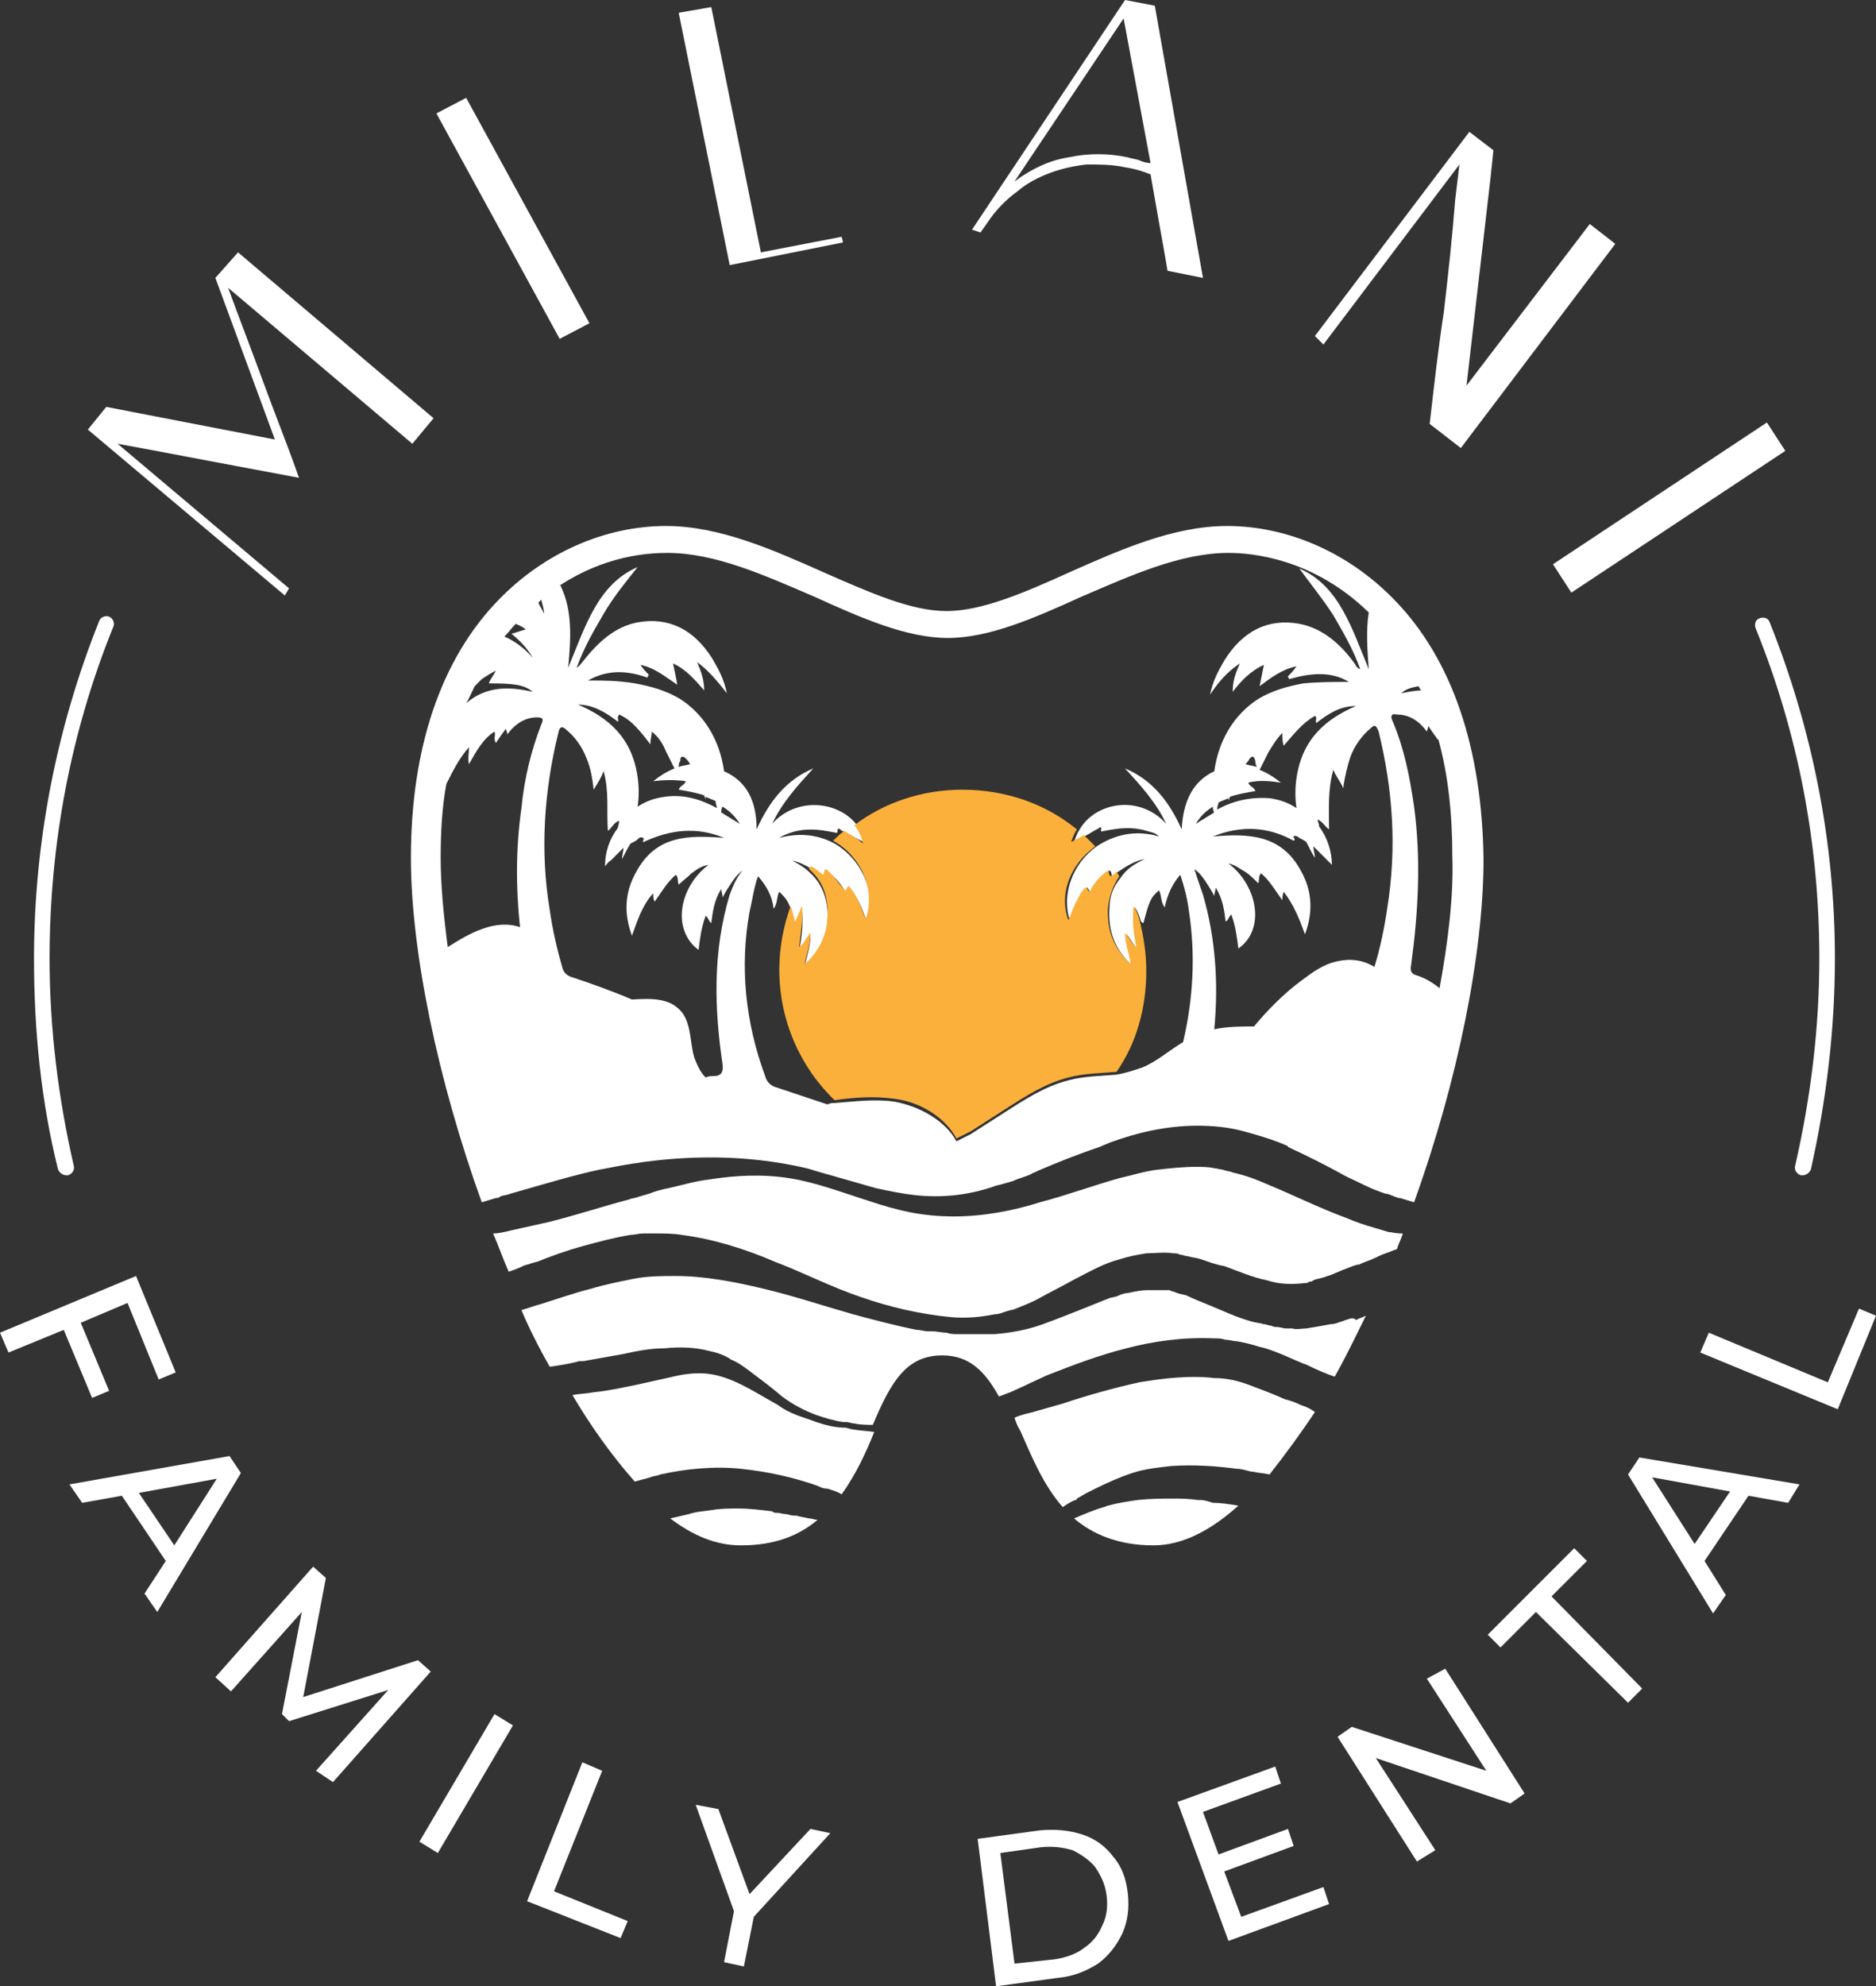
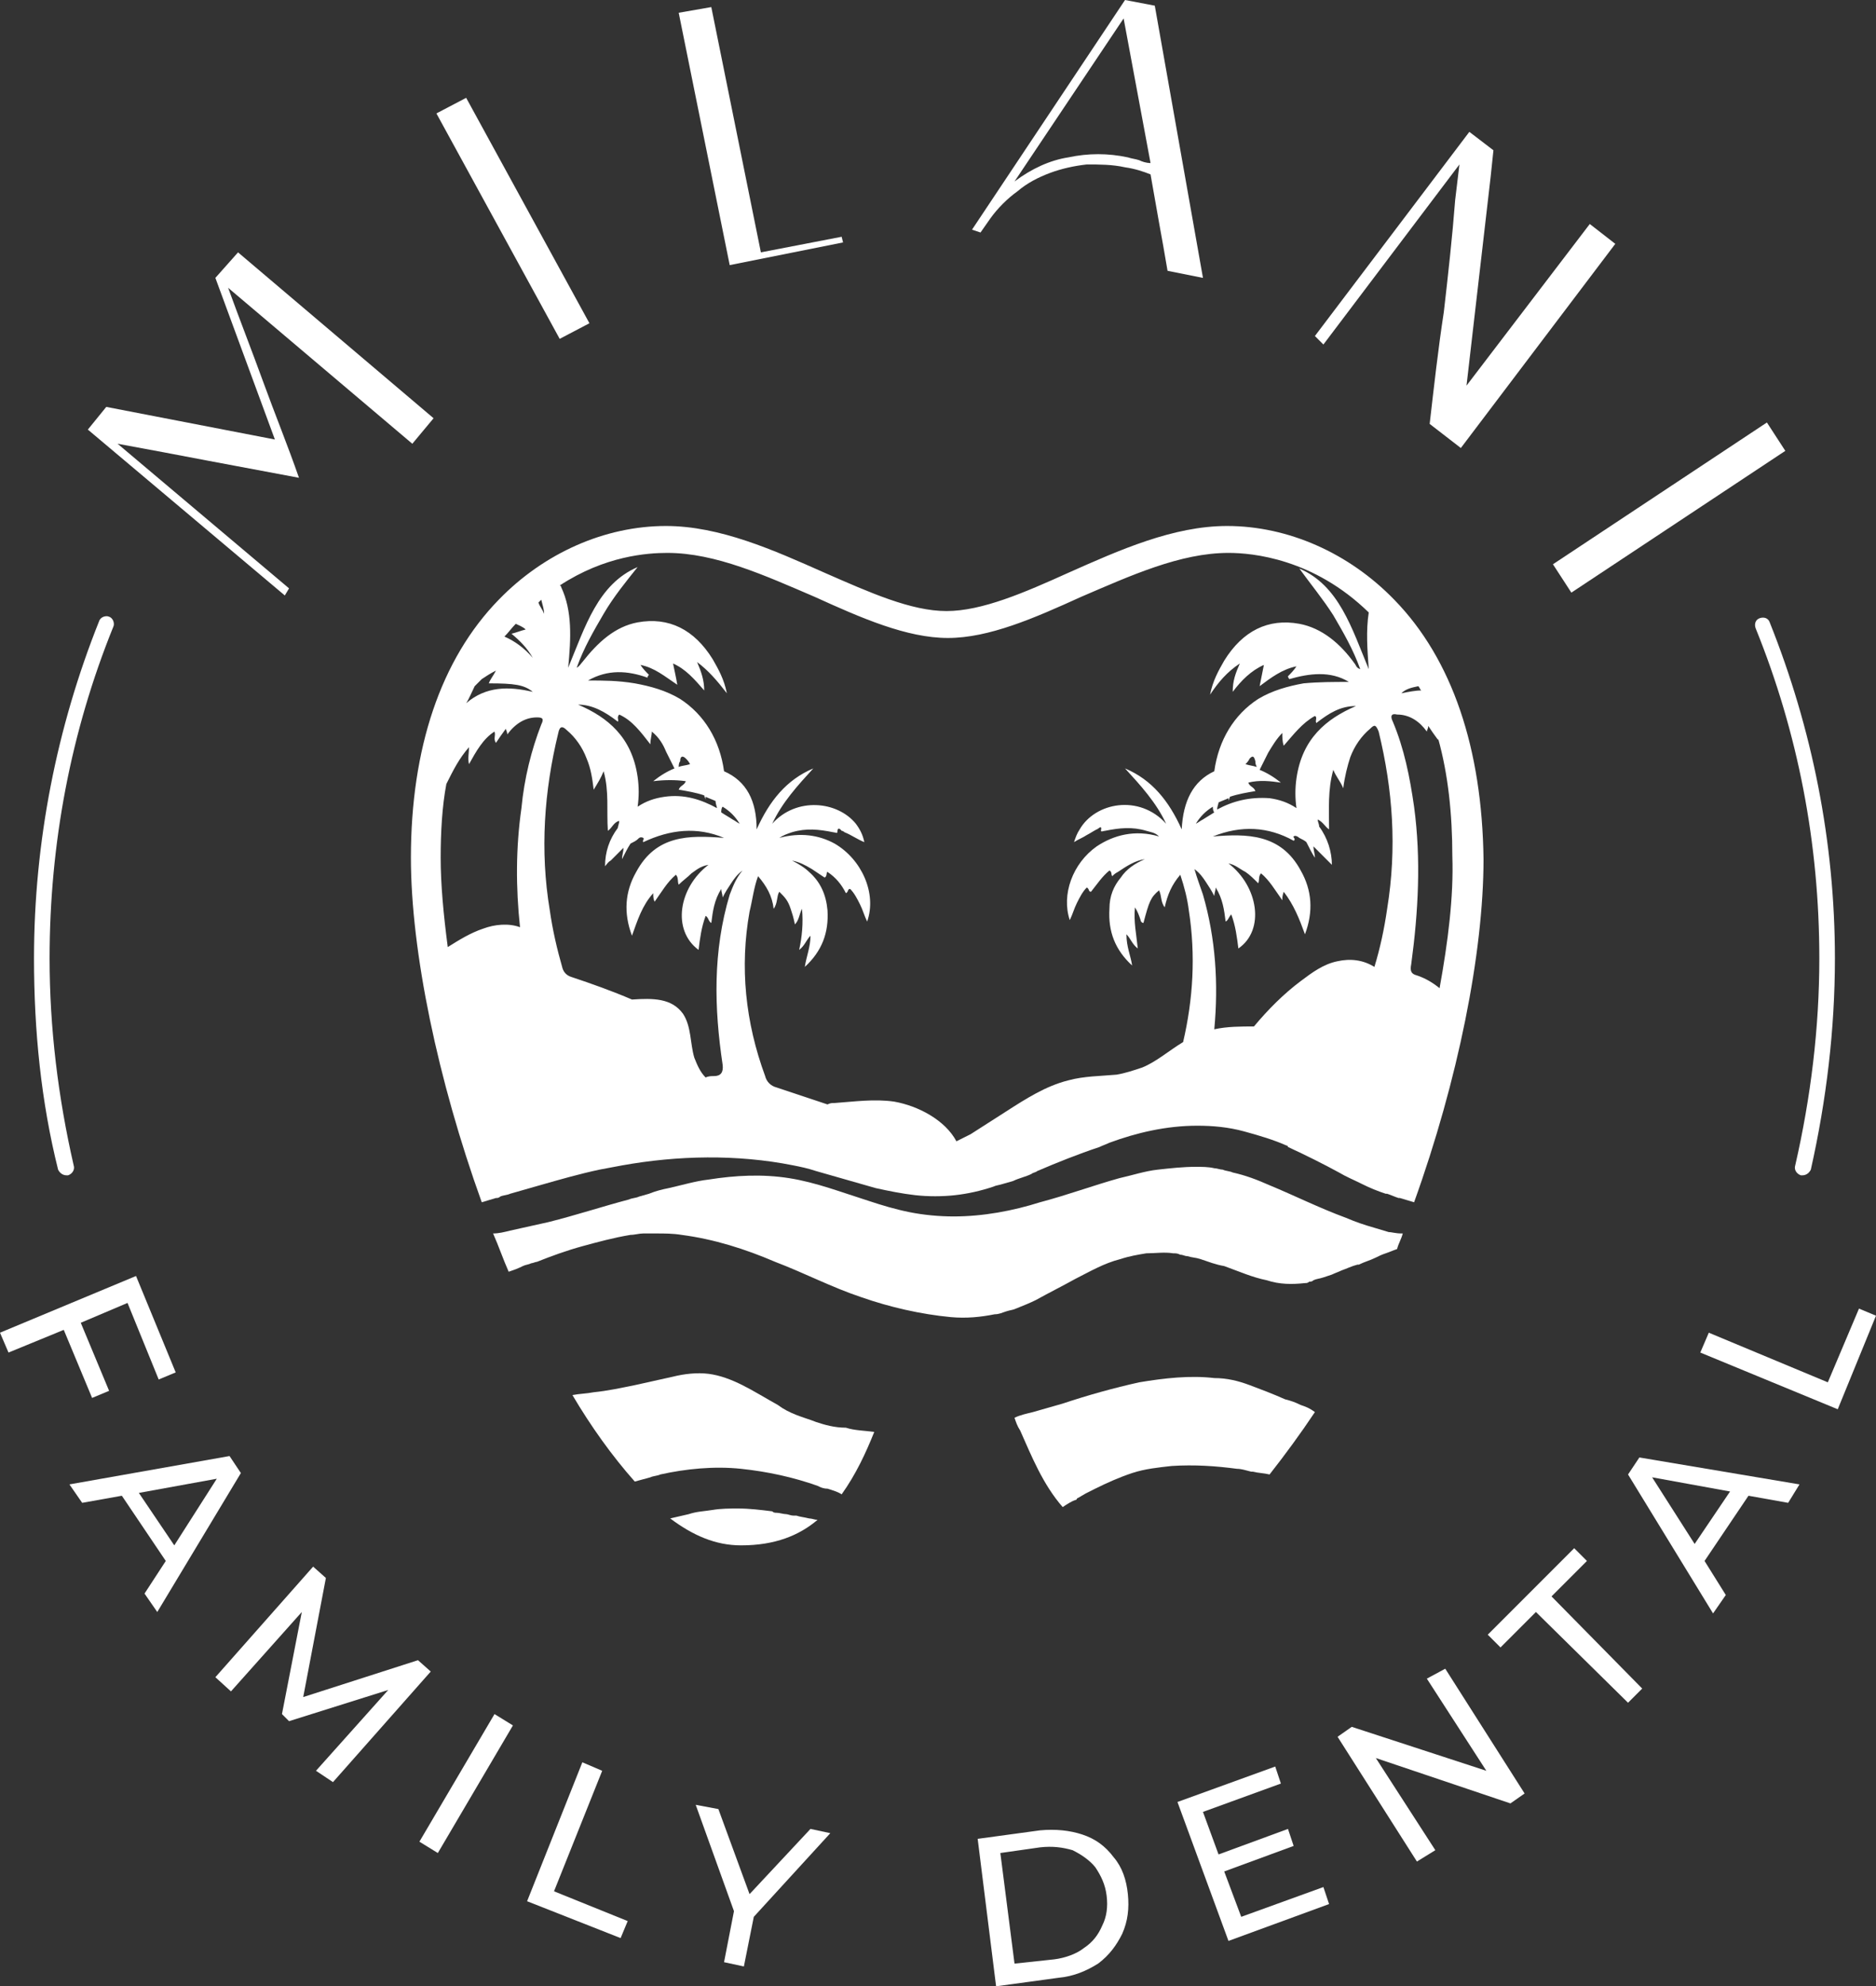
<svg xmlns="http://www.w3.org/2000/svg" id="Layer_2" width="132.4" height="140.1" viewBox="0 0 132.4 140.1">
  <rect x="0" y="0" width="132.4" height="140.1" fill="#333333" stroke="none" />
  <defs>
    <style>.cls-1{fill:#fff;}.cls-2{fill:#fbb03b;}</style>
  </defs>
  <g id="Layer_1-2">
    <g>
      <path class="cls-1" d="M56.2,106.9h-.2c-.2,0-.4-.1-.5-.1-.2,0-.5-.1-.7-.1-.1,0-.2,0-.3-.1h0c-.8-.1-1.6-.2-2.4-.2-.6,0-1.2,0-1.8,.1h0c-.6,.1-1.1,.1-1.7,.3h0c-.4,.1-.9,.2-1.3,.3,1.6,1.2,3.2,1.9,5,1.9,2.4,0,4.1-.7,5.4-1.8-.2,0-.4-.1-.6-.1-.4-.1-.6-.1-.9-.2" />
-       <path class="cls-1" d="M95,93.1c-.1,0-.2,.1-.3,.1-.3,.1-.5,.2-.8,.2-.5,.1-1.1,.2-1.7,.3-.3,0-.7,.1-1,0h-.5l-.5-.1c-.2,0-.3,0-.5-.1-.2,0-.3-.1-.5-.1-.3-.1-.6-.1-.9-.2-1.1-.3-2.1-.8-3.1-1.2-.5-.2-1-.4-1.4-.6-.2-.1-.5-.1-.7-.2-.1,0-.2-.1-.3-.1s-.2-.1-.3-.1h-.5s-.3,0-.3,0h-.7c-.5,0-.9,.1-1.4,.2-.2,0-.5,.1-.7,.2s-.5,.1-.7,.2c-.5,.2-1,.4-1.5,.6-1,.4-2,.8-3.1,1.2-1.1,.4-2.2,.6-3.4,.7h-2.6c-.3,0-.5,0-.8-.1h0c-.3,0-.7-.1-1-.1h-.3c-.3,0-.5-.1-.8-.1-1.5-.3-3-.7-4.5-1.1-2.1-.6-4.2-1.3-6.3-1.8s-4.2-.9-6.2-.9c-1,0-2,0-3,.2s-2,.4-3,.7c-1.2,.3-2.3,.7-3.6,1.1-.4,.1-.9,.3-1.3,.4,.5,1.2,1.2,2.6,2,4,.7-.1,1.4-.2,2.1-.4h.3l2.8-.5c.9-.2,1.9-.4,2.9-.4,1-.1,2.1-.1,3.2,.2,.5,.1,1.1,.3,1.5,.6,.5,.2,.9,.5,1.3,.8,.8,.6,1.6,1.2,2.3,1.8,.8,.6,1.6,1,2.4,1.3,.6,.2,1.2,.4,1.9,.5h.2c.2,0,.4,.1,.6,.1,.4,.1,.9,.1,1.3,.1,1.3-3.1,2.4-4.9,4.9-4.9,1.9,0,3,1.1,4,2.9,.3-.1,.5-.2,.8-.3l1.1-.5h0l.2-.1,1.3-.6c1.8-.7,3.6-1.4,5.6-1.9,1.9-.5,4-.8,6.2-.7,.3,0,.5,0,.8,.1,.3,0,.5,.1,.8,.1,.5,.1,1,.2,1.6,.4,.5,.1,1,.3,1.5,.5s.9,.4,1.4,.6c.2,.1,.3,.1,.5,.2h0c.6,.3,1.3,.6,1.9,.8,.9-1.6,1.6-3.1,2.2-4.3-.2,.1-.5,.2-.7,.3-.2-.2-.4-.1-.7,0" />
      <path class="cls-1" d="M98,86.9c-.3-.1-.7-.2-1-.3-.7-.2-1.3-.4-2-.7-1.9-.7-3.7-1.6-5.4-2.3-.9-.4-1.7-.7-2.6-.9-.2-.1-.5-.1-.7-.2-.2,0-.4-.1-.6-.1-.4-.1-.9-.1-1.3-.1-.9,0-1.8,.1-2.7,.2-.9,.1-1.8,.4-2.7,.6-1.8,.5-3.7,1.2-5.6,1.7-1.9,.6-4,1-6.1,1-1,0-2.1-.1-3.1-.3-1-.2-2-.5-2.9-.8-1.9-.6-3.7-1.3-5.6-1.6-1.9-.3-3.8-.2-5.7,.1-.9,.1-1.9,.4-2.8,.6-.5,.1-.9,.2-1.4,.4l-.7,.2c-.2,.1-.5,.1-.7,.2-1.9,.5-3.7,1.1-5.7,1.6-.9,.2-1.8,.4-2.7,.6-.4,.1-.8,.2-1.2,.2,.4,.9,.7,1.8,1.1,2.7,.3-.1,.6-.2,1-.4h0c.2-.1,.4-.1,.6-.2,.1,0,.3-.1,.4-.1h0c1-.4,2.1-.8,3.2-1.1,1.1-.3,2.2-.6,3.4-.8,.3,0,.6-.1,.9-.1h.9c.6,0,1.2,0,1.8,.1,2.3,.3,4.5,1,6.6,1.9,2.1,.8,4,1.8,6.1,2.5,2,.7,4.2,1.2,6.3,1.4,1.1,.1,2.1,0,3.1-.2,.3,0,.5-.1,.8-.2s.5-.1,.7-.2c.5-.2,1-.4,1.4-.6,.9-.5,1.9-1,2.8-1.5,1-.5,2-1.1,3.2-1.4,.6-.2,1.2-.3,1.8-.4,.6,0,1.3-.1,1.9,0,.2,0,.3,0,.5,.1,.2,0,.3,.1,.5,.1,.3,.1,.6,.1,.9,.2,.6,.2,1.1,.4,1.7,.5,1.1,.4,2,.8,3,1,.9,.3,1.8,.3,2.7,.2,.1,0,.2,0,.3-.1,.1,0,.2,0,.3-.1,.2-.1,.4-.1,.7-.2l.3-.1,.3-.1c.2-.1,.5-.2,.7-.3,.3-.1,.7-.3,1.1-.4h.1c.4-.2,.8-.3,1.2-.5,.2-.1,.4-.2,.7-.3,.3-.1,.5-.2,.8-.3,.1-.4,.3-.7,.4-1.1h-.1c-.4,0-.7-.1-.9-.1" />
      <path class="cls-1" d="M98.4,42.3c-3.2-3.3-7.5-5.2-11.8-5.2-3.8,0-7.6,1.7-11.2,3.3-3.1,1.4-6.1,2.7-8.6,2.7s-5.4-1.3-8.6-2.7c-3.6-1.6-7.4-3.3-11.2-3.3-4.3,0-8.6,1.9-11.8,5.2-4.1,4.2-6.2,10.5-6.2,18.2,0,6.6,1.9,15.7,5,24.3,.3-.1,.7-.2,1-.3,.1,0,.2,0,.3-.1h0c.2-.1,.5-.1,.7-.2h0c.7-.2,1.4-.4,2.1-.6,1.4-.4,2.8-.8,4.2-1.1,.5-.1,1.1-.2,1.6-.3,3.9-.7,8.1-.8,12.1,0,.5,.1,1,.2,1.6,.4h0c1.4,.4,2.8,.8,4.2,1.2,.9,.2,1.9,.4,2.8,.5s1.9,.1,2.8,0,1.8-.3,2.7-.6c.2-.1,.4-.1,.7-.2l.7-.2c.4-.2,.9-.3,1.3-.5,.1-.1,.3-.1,.4-.2,1.4-.6,2.9-1.2,4.4-1.7,.2-.1,.5-.2,.7-.3,1.9-.7,4-1.2,6.2-1.2,1.1,0,2.2,.1,3.3,.4,1.1,.3,2.1,.6,3,1,0,0,.1,0,.1,.1,1.3,.6,2.5,1.2,3.6,1.8,.5,.3,1,.5,1.6,.8s1.1,.5,1.7,.7h.1c.3,.1,.5,.2,.8,.3h.1c.3,.1,.7,.2,1,.3,3.1-8.6,4.9-17.6,4.9-24.2-.1-7.8-2.2-14.1-6.3-18.3m.6,4h0s-.1,.1,0,0c-.1,0,0,0,0,0m1.1,2.1c.1,.1,.1,.2,.2,.3-.4,0-.9,.1-1.4,.2,.3-.3,.7-.4,1.2-.5m-61.7-5.1c-.1-.3-.3-.5-.4-.8l.2-.2c.1,.4,.2,.7,.2,1m-4.9,5.1l.5-.5c.3-.2,.6-.4,1-.6-.2,.4-.4,.6-.5,.9,1.8,0,2.5,.1,3.1,.6-1.7-.4-3.3-.4-4.7,.8,.2-.3,.4-.8,.6-1.2m2.1-3.5c.3-.3,.5-.6,.8-.9,.2,.1,.5,.2,.7,.4-.4,.1-.6,.2-1,.3,.6,.5,1.1,1,1.5,1.7-.6-.7-1.3-1.2-2-1.5m1.2,12.1c-.4,2.8-.4,5.6-.1,8.4-.8-.3-1.8-.2-2.6,.1-.9,.3-1.7,.8-2.5,1.3-.3-2.3-.5-4.4-.5-6.3,0-1.8,.1-3.6,.4-5.2h0c.5-1,.9-1.8,1.6-2.6,0,.4-.1,.8,0,1.2,.5-.9,1-1.8,1.8-2.3,.1,.3-.1,.5,.1,.8,.2-.3,.4-.6,.7-1,0,.1,.1,.2,.1,.4,.6-.8,1.3-1.2,2.1-1.2,.4,0,.5,.1,.3,.5-.7,1.8-1.2,3.8-1.4,5.9m14.7,6.1c-1.2,4-1.1,8-.5,12q.1,.8-.6,.8c-.2,0-.4,0-.6,.1-.4-.4-.6-.9-.8-1.4-.3-1-.2-2.2-.8-3.1-.8-1.1-2.1-1.1-3.6-1-1.4-.6-2.8-1.1-4.3-1.6-.3-.1-.5-.3-.6-.6-.4-1.4-.7-2.7-.9-4.1-.7-4.2-.4-8.4,.6-12.5,.1-.5,.3-.5,.6-.2,.6,.5,1.1,1.2,1.4,2,.3,.7,.4,1.4,.5,2.2,.3-.5,.5-.8,.7-1.3,.4,1.4,.2,2.8,.3,4.2,.3-.2,.4-.6,.8-.7,0,.2-.1,.4-.1,.5-.6,.8-.9,1.7-.9,2.7,.1-.1,.2-.3,.4-.4l.9-.9c0,.3-.1,.5-.1,.8,.2-.4,.4-.8,.6-1.1,.2-.1,.4-.2,.5-.3s.2-.2,.4-.1c.1,.1-.1,.2,0,.3,1.9-.9,3.8-1.1,5.7-.3-2.5-.2-4.8-.2-6.2,2.4-.8,1.4-.9,2.9-.3,4.5,.4-1.1,.7-2.1,1.5-3,0,.2,0,.4,.1,.6,.5-.7,.9-1.4,1.5-1.9,.2,.2,.1,.5,.2,.7,.3-.3,.6-.5,.9-.8,.3-.2,.6-.5,1.2-.6-2.1,1.6-2.6,4.6-.7,6,.1-.8,.2-1.6,.5-2.4,.2,.1,.2,.4,.4,.5,.1-.8,.2-1.6,.7-2.4,0,.2,.1,.4,.1,.6,.2-.4,.4-.7,.6-1,.2-.3,.4-.6,.8-.9-.5,.6-.7,1.2-.9,1.7m-7.8-12.7c.9,.4,1.5,1.2,2.2,2.1,0-.4,.1-.6,.1-.9,.5,.4,.8,.9,1,1.4,.2,.4,.4,.8,.6,1.2-.5,.2-1,.5-1.5,.9,.8-.1,1.6-.1,2.3,0-.1,.3-.4,.3-.5,.6,.6,.1,1.2,.2,1.8,.4,0,.1,.1,.2,.1,.3v-.2c.2,.1,.5,.2,.7,.3,0,.2,.1,.4,.1,.5-1.1-.6-2.3-1-3.7-.8-.7,.1-1.3,.3-1.9,.7,.1-.7,.1-1.4,0-2.1-.4-2.8-2.1-4.2-4.2-5.1,1,0,1.9,.5,2.8,1.2,.1-.1-.1-.3,.1-.5m4.2,3.7c0-.1,0-.3,.1-.4,0-.4,.2-.4,.4-.2,.1,.1,.2,.2,.3,.4-.3,.1-.6,.1-.8,.2m3.8,3.7c-.3-.2-.5-.3-.8-.5,0-.1,0-.3,.1-.4,.5,.3,.9,.7,1.2,1.2-.2-.1-.3-.2-.5-.3m31.8,15.7c-1,.6-1.9,1.4-2.9,1.8-.6,.2-1.2,.4-1.8,.5-1.1,.1-2.3,.1-3.4,.4-1.6,.4-3,1.3-4.4,2.2-.8,.5-1.7,1.1-2.5,1.6-.2,.1-.6,.3-1,.5-.8-1.5-2.7-2.5-4.4-2.8-1.4-.2-2.8,0-4.2,.1-.2,0-.3,0-.5,.1-1.2-.4-2.4-.8-3.6-1.2-.4-.1-.7-.4-.8-.8-1.4-3.8-1.8-7.7-1.1-11.6,.2-.8,.3-1.7,.6-2.5,.6,.7,1,1.4,1.1,2.3,.3-.4,.2-.9,.4-1.2,.4,.4,.6,.6,.8,1.2,.1,.3,.2,.6,.3,1.1,.3-.3,.3-.7,.5-1.1,.1,1,0,2-.2,2.9,.4-.3,.5-.7,.8-1,0,.8-.3,1.5-.4,2.2,1.2-1.1,1.7-2.4,1.6-4-.1-1.1-.5-2-1.3-2.7-.3-.3-.8-.6-1.2-.8,.5,.1,.9,.3,1.4,.6,.3,.2,.6,.4,.9,.6,.2-.1,.1-.4,.2-.4,.6,.4,1,.9,1.3,1.5,.2-.1,.1-.3,.3-.3,.3,.3,.5,.7,.7,1.1,.2,.4,.3,.8,.5,1.2,.7-2-.4-4.4-2.3-5.5-1.1-.6-2.4-.8-3.9-.4,.3-.2,.6-.3,.9-.4,1-.3,1.9-.2,2.9,0,.1,0,.3,.1,.3,0,0-.5,.3-.1,.3-.1,.1,0,.2,.1,.2,.1,.5,.2,.9,.5,1.4,.7-.1-.5-.3-.9-.6-1.3-1.3-1.6-4.2-1.9-5.9,0,.7-1.5,1.8-2.7,2.9-3.9-1.9,.8-3.1,2.3-4,4.3,0-2-.7-3.4-2.3-4.1-.3-2.2-1.4-4-3.1-5.1-1-.6-2.1-.9-3.2-1.1-1.2-.2-2.2-.2-3.3-.2,1.4-.8,2.8-.7,4.2-.2q0-.1,.1-.2c-.2-.2-.4-.4-.6-.7,1,.2,1.7,.8,2.6,1.4-.1-.6-.2-1-.3-1.5,.9,.4,1.5,1.1,2.2,1.9,0-.7-.2-1.3-.5-2,.8,.6,1.4,1.3,2.1,2.2-.2-1-.6-1.7-1-2.4-1.3-2.1-3.1-3-5.3-2.6-1.6,.3-2.8,1.4-3.9,2.8-.1,.1-.2,.3-.4,.4,.5-1.4,1.2-2.6,1.9-3.8s1.6-2.3,2.4-3.3c-2.8,1.2-3.7,4.2-4.9,7.1,.2-2.1,.3-4-.5-5.7,0,0,0-.1-.1-.1,3.2-2.1,6.2-2.3,7.6-2.3,3.4,0,6.9,1.6,10.4,3.1,3.3,1.5,6.5,2.9,9.4,2.9s6.1-1.4,9.4-2.9c3.5-1.5,7-3.1,10.4-3.1,1.7,0,6,.4,9.9,4.2-.2,1.3-.1,2.6,0,4-1.2-2.9-2.1-5.9-4.9-7.1,.8,1.1,1.7,2.2,2.4,3.3,.7,1.2,1.4,2.4,1.9,3.8-.3-.1-.3-.3-.4-.4-1-1.4-2.3-2.5-3.9-2.8-2.2-.4-4,.5-5.3,2.6-.4,.7-.8,1.4-1,2.4,.6-.9,1.2-1.6,2.1-2.2-.3,.7-.5,1.2-.5,2,.6-.8,1.3-1.5,2.2-1.9-.1,.5-.2,1-.3,1.5,.8-.6,1.6-1.2,2.6-1.4-.2,.3-.4,.5-.6,.7,0,0,0,.1,.1,.2,1.4-.4,2.9-.6,4.2,.2-1.1,0-2.1,0-3.2,.1-1.1,.2-2.2,.5-3.2,1.1-1.7,1.1-2.8,2.9-3.1,5.1-1.5,.7-2.2,2.1-2.3,4.1-.9-2-2.1-3.5-4-4.3,1.1,1.2,2.2,2.4,2.9,3.9-1.9-2.1-5-1.5-6.1,.4-.2,.3-.3,.6-.4,.9,.3-.2,.6-.3,.9-.5,.2-.1,.5-.3,.7-.4,.1,0,.4-.4,.3,.1,0,.1,.2,0,.3,0,1-.2,1.9-.3,2.9,0,.3,.1,.6,.1,.9,.4-1.7-.5-3.2-.1-4.4,.7-1.7,1.2-2.5,3.4-1.9,5.2,.2-.4,.3-.8,.5-1.2,.2-.4,.4-.8,.7-1.1,.2,.1,.1,.3,.3,.3,.4-.5,.8-1.1,1.3-1.5,.2,.1,.1,.3,.2,.4,.1-.1,.2-.2,.4-.3,.6-.4,1.2-.8,1.9-.9-.7,.3-1.3,.7-1.7,1.3-.5,.6-.8,1.3-.8,2.2-.1,1.6,.4,2.9,1.6,4-.1-.7-.4-1.3-.4-2.2,.3,.3,.4,.7,.8,1-.1-1-.3-1.9-.2-2.9,.2,.3,.3,.6,.4,.9,0,.1,.1,.2,.2,.2,.4-1.5,.5-1.8,1.1-2.3,.2,.4,.1,.8,.4,1.2,.2-.9,.5-1.6,1.1-2.3,.3,.9,.5,1.7,.6,2.5,.5,3.2,.3,6.3-.4,9.3m8-16.5c-.6-.4-1.2-.6-1.9-.7-1.4-.1-2.6,.2-3.7,.8,0-.2,.1-.4,.1-.5,.2-.1,.5-.2,.7-.3v.2c0-.1,.1-.2,.1-.3,.6-.2,1.2-.3,1.8-.4-.1-.3-.4-.3-.5-.6,.8-.2,1.6-.1,2.3,0-.5-.4-1-.7-1.5-.9,.2-.4,.4-.8,.6-1.2,.3-.5,.6-1,1-1.4,0,.3,0,.6,.1,.9,.7-.8,1.3-1.6,2.2-2.1,.2,.1,0,.3,.1,.5,.9-.7,1.7-1.2,2.8-1.2-2.1,.9-3.8,2.3-4.2,5.1-.1,.7-.1,1.4,0,2.1m-3.6-3.1c.1-.1,.2-.2,.3-.4,.2-.2,.3-.2,.4,.2,0,.1,0,.2,.1,.4-.3-.1-.5-.1-.8-.2m-2.3,3c0,.1,0,.3,.1,.4-.3,.2-.5,.3-.8,.5-.2,.1-.3,.2-.5,.3,.3-.5,.7-.9,1.2-1.2m8.8,10.9c-1,.2-1.8,.8-2.6,1.4-1.2,.9-2.3,2-3.3,3.2-.9,0-1.9,0-2.8,.2,.3-3.2,.1-6.4-.8-9.5-.2-.6-.4-1.1-.6-1.8,.4,.3,.6,.6,.8,.9,.2,.3,.4,.6,.6,1,0-.2,.1-.4,.1-.6,.5,.8,.6,1.6,.7,2.4,.2-.1,.2-.3,.4-.5,.3,.8,.4,1.6,.5,2.4,1.9-1.3,1.4-4.4-.7-6,.5,.1,.8,.4,1.2,.6,.3,.2,.6,.5,.9,.8,.1-.2,0-.5,.2-.7,.6,.5,1,1.2,1.5,1.9,0-.2,0-.3,.1-.6,.7,.9,1.1,1.9,1.5,3,.6-1.6,.5-3.1-.3-4.5-1.4-2.6-3.8-2.6-6.2-2.4,2-.8,3.9-.7,5.7,.3,.2-.1-.1-.3,0-.3,.1-.1,.3,0,.4,.1,.2,.1,.4,.2,.5,.3,.2,.4,.4,.8,.6,1.1,0-.3-.1-.5-.1-.8,.3,.3,.6,.6,.9,.9,.1,.1,.2,.2,.4,.4,0-.9-.3-1.9-.9-2.7,0-.2-.1-.3-.1-.5,.4,.2,.5,.5,.8,.7,0-1.4-.1-2.8,.3-4.2,.2,.5,.5,.8,.7,1.3,.1-.8,.3-1.6,.5-2.2,.3-.8,.8-1.5,1.4-2,.3-.3,.4-.3,.6,.2,1,4.1,1.3,8.2,.6,12.5-.2,1.4-.5,2.8-.9,4.1-.8-.5-1.7-.6-2.6-.4m7.2,1.9c-.5-.4-1-.7-1.6-.9-.4-.1-.5-.3-.4-.8,.5-3.7,.7-7.4,.2-11.1-.3-2.1-.7-4.1-1.5-6-.2-.4-.1-.6,.3-.5,.9,0,1.6,.5,2.1,1.2,0-.1,.1-.2,.1-.4,.2,.3,.4,.6,.7,1v-.1c.7,2.5,1,5.3,1,8.3,.1,2.8-.3,6-.9,9.3h0" />
-       <path class="cls-1" d="M84.7,105.8h-.2c-.6-.1-1.2-.1-1.7-.1-.8,0-1.6,0-2.5,.1-.7,.1-1.4,.2-2.1,.4h0c-.1,0-.2,.1-.3,.1-.7,.2-1.4,.5-2.1,.8,1.3,1.1,3.1,1.9,5.6,1.9,2.1,0,4.1-1.1,6-2.8-.6-.1-1.2-.2-1.8-.2-.3-.1-.6-.2-.9-.2" />
      <path class="cls-1" d="M91.8,99.1c-.4-.2-.7-.3-1.1-.4-.9-.4-1.7-.7-2.5-1s-1.6-.5-2.5-.5c-1.7-.2-3.5,0-5.3,.3-1.8,.4-3.6,.9-5.4,1.5-.7,.2-1.4,.4-2.1,.6-.4,.1-.9,.2-1.3,.4,.1,.3,.2,.6,.4,.9,.8,1.8,1.6,3.8,3,5.4,.3-.2,.6-.4,.9-.5h0s.1,0,.1-.1c.2-.1,.5-.3,.7-.4s.4-.2,.6-.3c.8-.4,1.7-.8,2.6-1.1,.9-.3,1.9-.4,2.8-.5,1.6-.1,3.1,0,4.6,.2,.3,0,.6,.1,1,.2h.1c.4,.1,.8,.1,1.2,.2,1.1-1.4,2.2-2.9,3.2-4.4-.4-.3-.7-.4-1-.5Z" />
      <path class="cls-1" d="M57.6,100.3c-.5-.2-.9-.3-1.4-.5s-.9-.4-1.3-.7c-.9-.5-1.7-1-2.5-1.4s-1.6-.7-2.4-.8c-.8-.1-1.7,0-2.5,.2-.9,.2-1.8,.4-2.7,.6-1,.2-1.9,.4-2.9,.5h0c-.5,.1-1,.1-1.5,.2,1.3,2.2,2.8,4.3,4.4,6.1,.4-.1,.7-.2,1.1-.3h0c.2-.1,.5-.1,.7-.2h0c1.8-.4,3.8-.6,5.7-.4s3.7,.6,5.4,1.2h0c.2,.1,.4,.2,.7,.2h0c.3,.1,.7,.2,1,.4,1-1.4,1.7-2.9,2.3-4.4-.7-.1-1.4-.1-2-.3-.8,0-1.5-.2-2.1-.4" />
-       <path class="cls-2" d="M59.6,58.6c-.3,.2-.6,.5-.8,.7,2,1.1,3,3.5,2.3,5.5-.2-.4-.3-.8-.5-1.2-.2-.4-.4-.8-.7-1.1-.2,.1-.1,.3-.3,.3-.4-.5-.8-1.1-1.3-1.5-.2,.1-.1,.3-.2,.4-.3-.2-.6-.5-.9-.6,0,.1-.1,.1-.1,.2,.8,.7,1.2,1.5,1.3,2.7,.1,1.6-.4,2.9-1.6,4,.1-.7,.4-1.3,.4-2.2-.3,.3-.4,.7-.8,1,.1-1,.3-1.9,.2-2.9-.2,.4-.3,.8-.5,1.1-.1-.5-.2-.8-.3-1.1-.5,1.4-.8,2.9-.8,4.5,0,3.6,1.5,6.9,3.9,9.2,1.4-.2,2.8-.3,4.2-.1,1.8,.2,3.6,1.3,4.4,2.8,.4-.2,.8-.4,1-.5,.8-.5,1.7-1.1,2.5-1.6,1.4-.9,2.8-1.8,4.4-2.2,1.1-.3,2.3-.3,3.4-.4,1.4-2,2.1-4.5,2.1-7.1,0-1.3-.2-2.5-.5-3.7-.1-.3-.2-.6-.4-.9-.1,1,0,2,.2,2.9-.4-.3-.5-.7-.8-1,0,.8,.3,1.5,.4,2.2-1.2-1.1-1.7-2.4-1.6-4,.1-.9,.4-1.6,.8-2.2-.1-.1-.1-.2-.2-.3-.1,.1-.2,.2-.4,.3-.2-.1-.1-.4-.2-.4-.6,.4-1,.9-1.3,1.5-.2-.1-.1-.3-.3-.3-.3,.3-.5,.7-.7,1.1-.2,.4-.3,.8-.5,1.2-.7-1.9,.2-4,1.9-5.2-.3-.3-.5-.5-.8-.8-.3,.2-.6,.3-.9,.5,.1-.3,.2-.6,.4-.9-2.2-1.8-5-2.8-8.1-2.8-2.8,0-5.5,.9-7.6,2.5,.3,.4,.5,.8,.6,1.3-.4-.4-.9-.6-1.3-.9" />
      <path class="cls-1" d="M6.2,30.3l1.3-1.6,11.9,2.3c-.7-1.9-1.4-3.8-2.1-5.7-.7-1.9-1.4-3.8-2.1-5.7l1.6-1.8,13.8,11.7-1.5,1.8-13-11c.8,2.2,1.7,4.5,2.5,6.7s1.7,4.4,2.5,6.7c-2.1-.4-4.3-.8-6.4-1.2s-4.2-.8-6.4-1.2l12.1,10.2-.3,.5L6.2,30.3Z" />
      <path class="cls-1" d="M30.8,8l2.1-1.1,8.7,15.9-2.1,1.1-8.7-15.9Z" />
      <path class="cls-1" d="M47.9,.9l2.3-.4,3.5,17.3,5.7-1.1,.1,.4-8,1.6L47.9,.9Z" />
      <path class="cls-1" d="M68.6,16.2L79.4,0l2.1,.4,3.4,19.2-2.5-.5c-.2-1.2-.4-2.3-.6-3.4s-.4-2.3-.6-3.4c-.5-.2-1.1-.4-1.8-.5-.9-.2-1.8-.2-2.7-.2-.9,.1-1.8,.3-2.6,.6-.8,.3-1.6,.7-2.3,1.3-.7,.5-1.4,1.2-1.9,1.9l-.7,1-.6-.2Zm3-3.4c1.2-.9,2.5-1.5,3.8-1.7,1.4-.3,2.8-.3,4.2,0,.3,.1,.5,.1,.8,.2,.2,.1,.5,.2,.8,.2l-1.9-10.2-7.7,11.5Z" />
      <path class="cls-1" d="M92.8,23.7l10.9-14.4,1.7,1.3-.2,1.9h0l-1.7,14.7,8.7-11.4,1.8,1.4-10.9,14.4-2.2-1.7c.3-2.6,.6-5.3,1-7.9,.3-2.6,.6-5.3,.8-7.9l.3-2.5-9.6,12.7-.6-.6Z" />
      <path class="cls-1" d="M124.7,29.8l1.3,2-15.1,10-1.3-2,15.1-10Z" />
      <path class="cls-1" d="M9,91.9l-3.3,1.4,2,4.8-1.2,.5-2-4.8-3.9,1.6-.6-1.4,9.6-4,2.8,6.8-1.2,.5-2.2-5.4Z" />
      <path class="cls-1" d="M11.7,110.1l-3.1-4.6-2.8,.5-.9-1.3,11.3-2,.8,1.2-5.9,9.8-.9-1.3,1.5-2.3Zm.6-1.1l3-4.7-5.5,1,2.5,3.7Z" />
      <path class="cls-1" d="M22.3,124.9l5.1-5.7-7,2.2-.5-.5,1.4-7.2-5,5.6-1.1-1,6.9-7.8,.9,.8-1.6,8.4,8.1-2.6,.9,.8-6.9,7.8-1.2-.8Z" />
      <path class="cls-1" d="M34.9,120.9l1.3,.8-5.3,9-1.3-.8,5.3-9Z" />
      <path class="cls-1" d="M41.1,124.3l1.4,.6-3.4,8.5,5.2,2.1-.5,1.2-6.6-2.6,3.9-9.8Z" />
      <path class="cls-1" d="M53.2,135.2l-.7,3.5-1.4-.3,.7-3.6-2.7-7.5,1.6,.3,2.2,6,4.3-4.6,1.4,.3-5.4,5.9Z" />
      <path class="cls-1" d="M69,129.7l4.4-.6c1.1-.1,2.1,0,3,.3s1.6,.8,2.2,1.6c.6,.7,.9,1.6,1,2.6s0,1.9-.4,2.8c-.4,.8-.9,1.5-1.7,2.1-.8,.5-1.7,.9-2.8,1l-4.4,.6-1.3-10.4Zm5.4,8.5c.8-.1,1.6-.4,2.1-.8,.6-.4,1-.9,1.3-1.6,.3-.6,.4-1.3,.3-2.1s-.4-1.4-.8-2c-.4-.5-1-.9-1.6-1.2-.7-.2-1.4-.3-2.3-.2l-2.8,.4,1,7.8,2.8-.3Z" />
      <path class="cls-1" d="M93.4,133.1l.4,1.2-7.1,2.6-3.6-9.8,6.9-2.5,.4,1.2-5.5,2,1.1,3,4.9-1.8,.4,1.2-4.9,1.8,1.2,3.2,5.8-2.1Z" />
      <path class="cls-1" d="M102,117.7l5.6,8.8-1,.7-9.5-3.2,4.2,6.5-1.3,.8-5.6-8.8,1-.7,9.5,3.1-4.2-6.5,1.3-.7Z" />
      <path class="cls-1" d="M108.4,113.7l-2.5,2.5-.9-.9,6.1-6.1,.9,.9-2.5,2.5,6.4,6.5-1,1-6.5-6.4Z" />
      <path class="cls-1" d="M123.4,105.5l-3.1,4.6,1.5,2.4-.9,1.3-6-9.8,.8-1.2,11.3,1.9-.8,1.3-2.8-.5Zm-1.3-.3l-5.5-1,3,4.7,2.5-3.7Z" />
      <path class="cls-1" d="M120,95.4l.6-1.4,8.4,3.5,2.2-5.2,1.2,.5-2.7,6.6-9.7-4Z" />
      <path class="cls-1" d="M4.7,82.9c-.3,0-.5-.2-.6-.4-1.2-4.8-1.7-9.8-1.7-14.9,0-8.2,1.6-16.3,4.6-23.8,.1-.3,.5-.4,.7-.3,.3,.1,.4,.5,.3,.7-3,7.4-4.5,15.3-4.5,23.4,0,4.9,.6,9.8,1.7,14.6,.1,.3-.1,.6-.4,.7,0,0-.1,0-.1,0Z" />
      <path class="cls-1" d="M127.2,82.9h-.1c-.3-.1-.5-.4-.4-.7,1.1-4.8,1.7-9.7,1.7-14.6,0-8.1-1.5-15.9-4.5-23.3-.1-.3,0-.6,.3-.7,.3-.1,.6,0,.7,.3,3,7.5,4.6,15.5,4.6,23.7,0,5-.6,10-1.7,14.9-.1,.2-.3,.4-.6,.4Z" />
    </g>
  </g>
</svg>